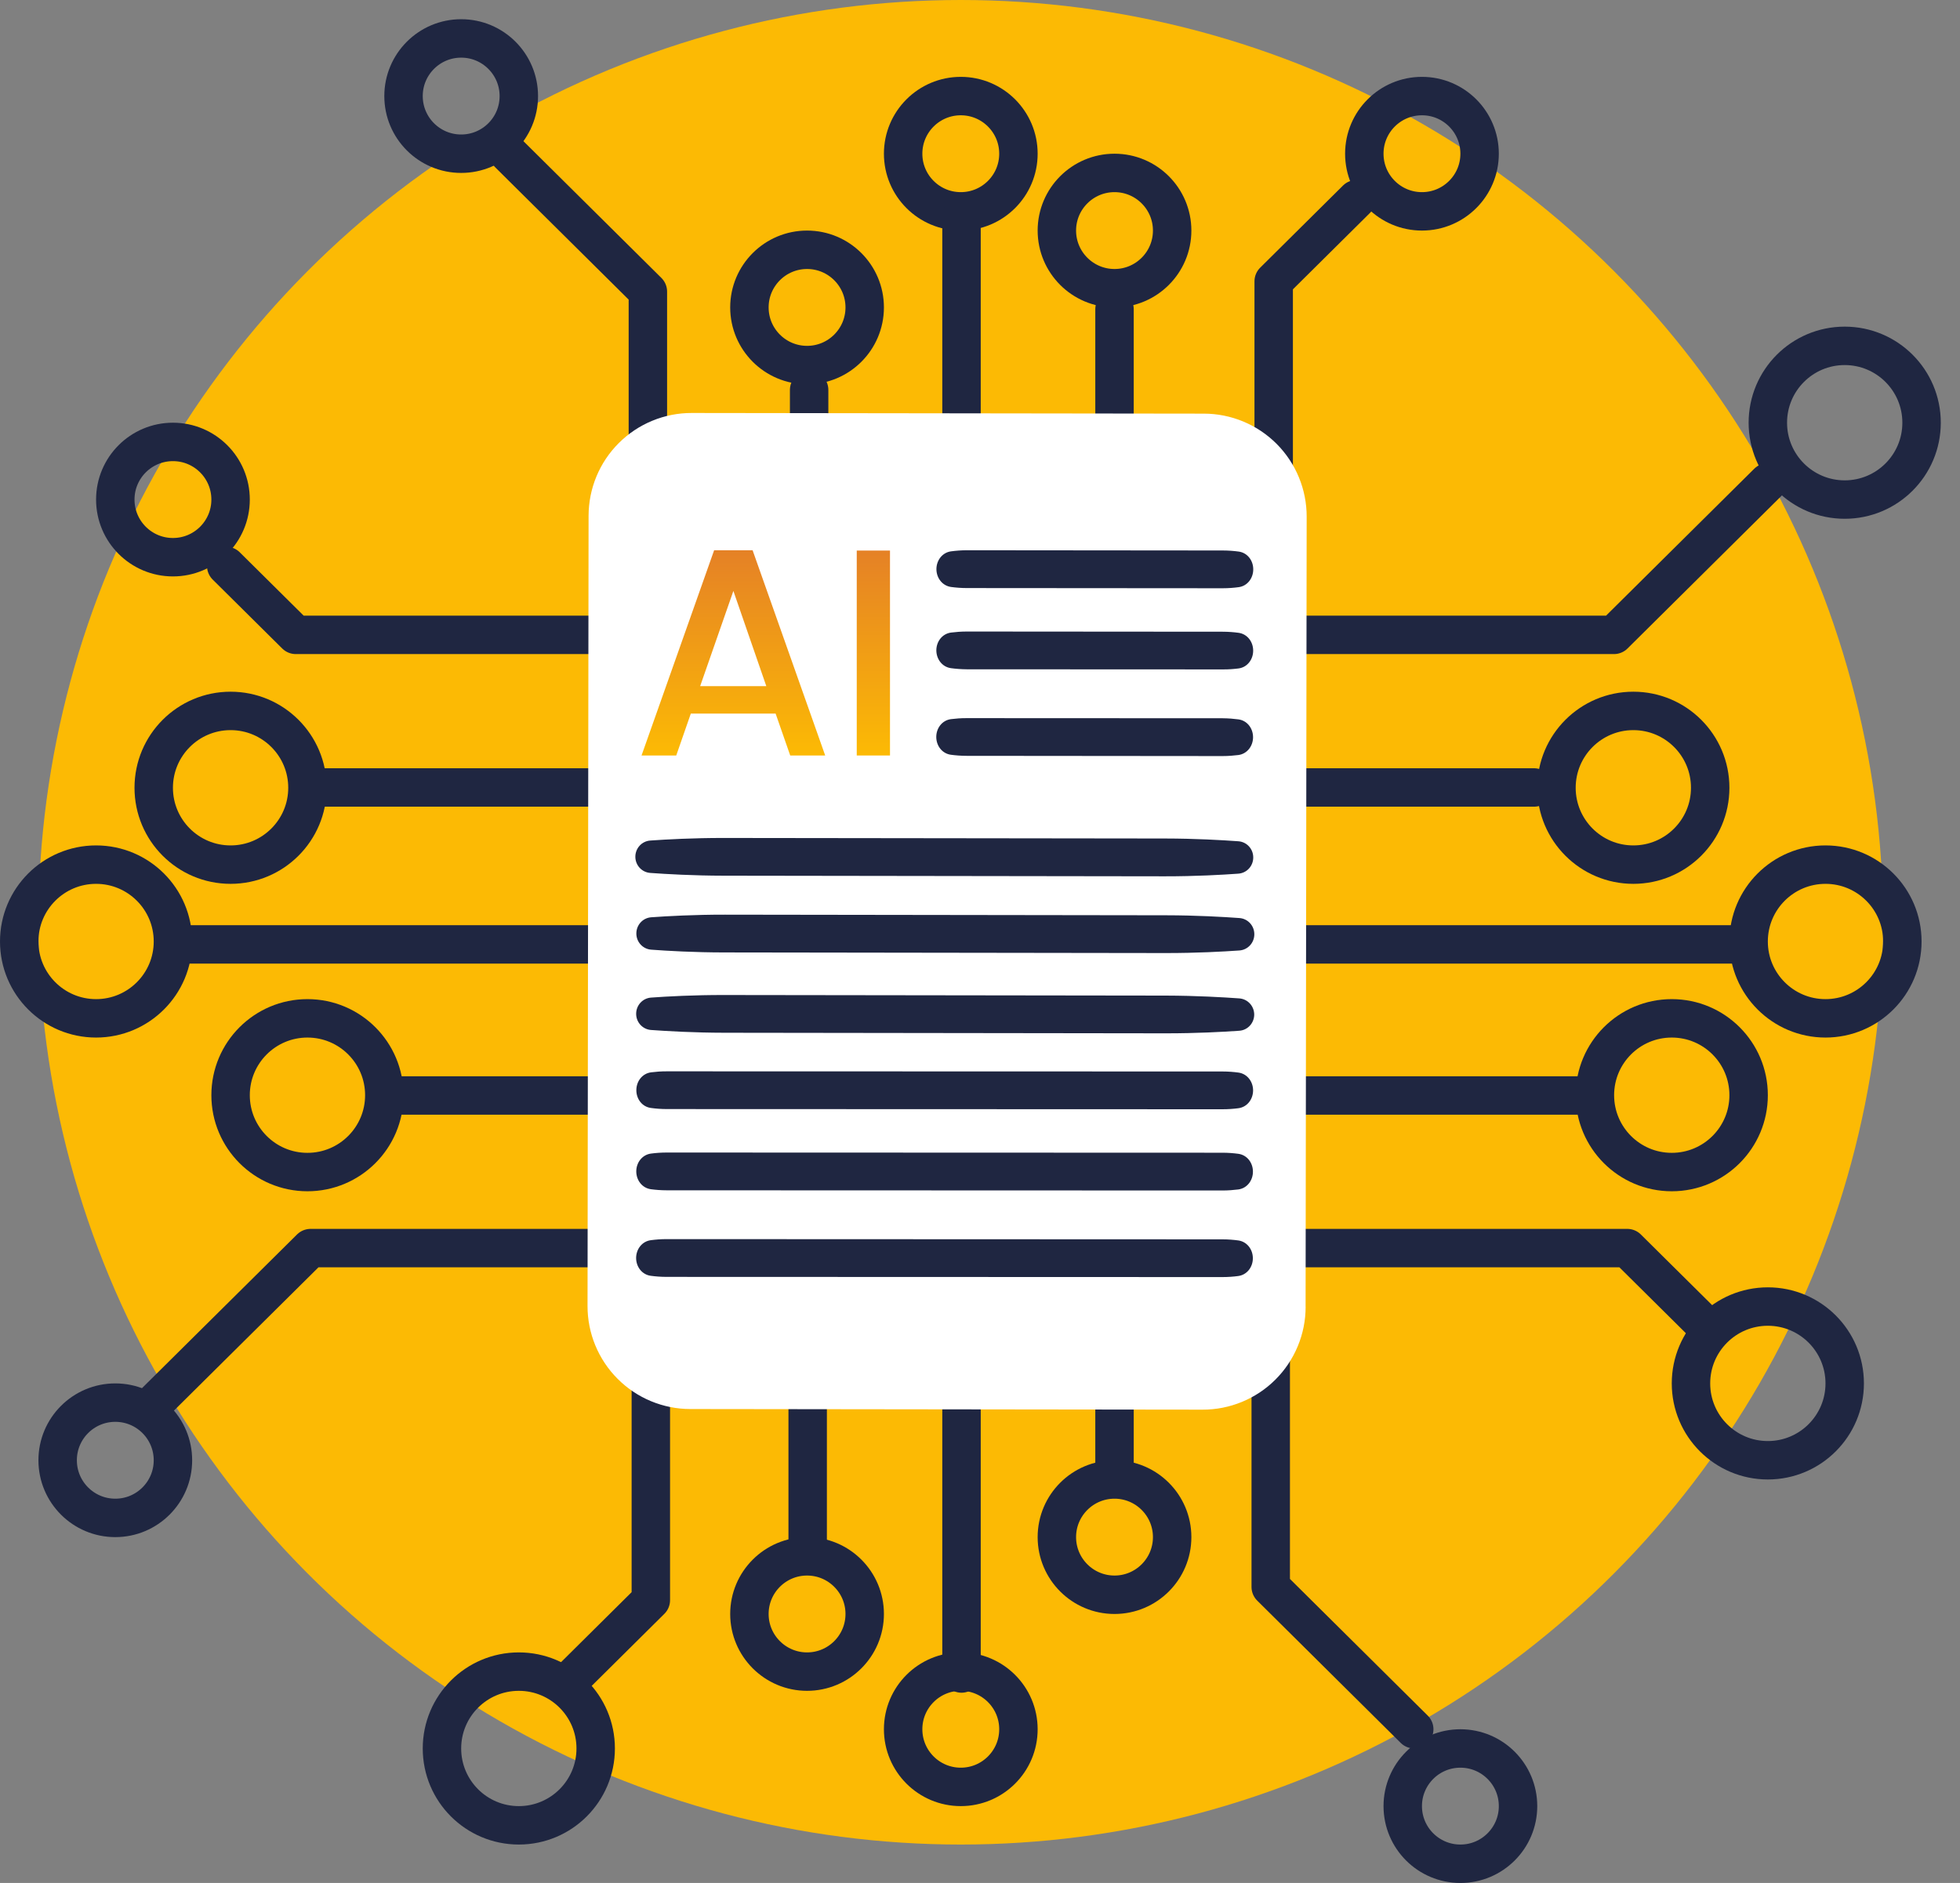
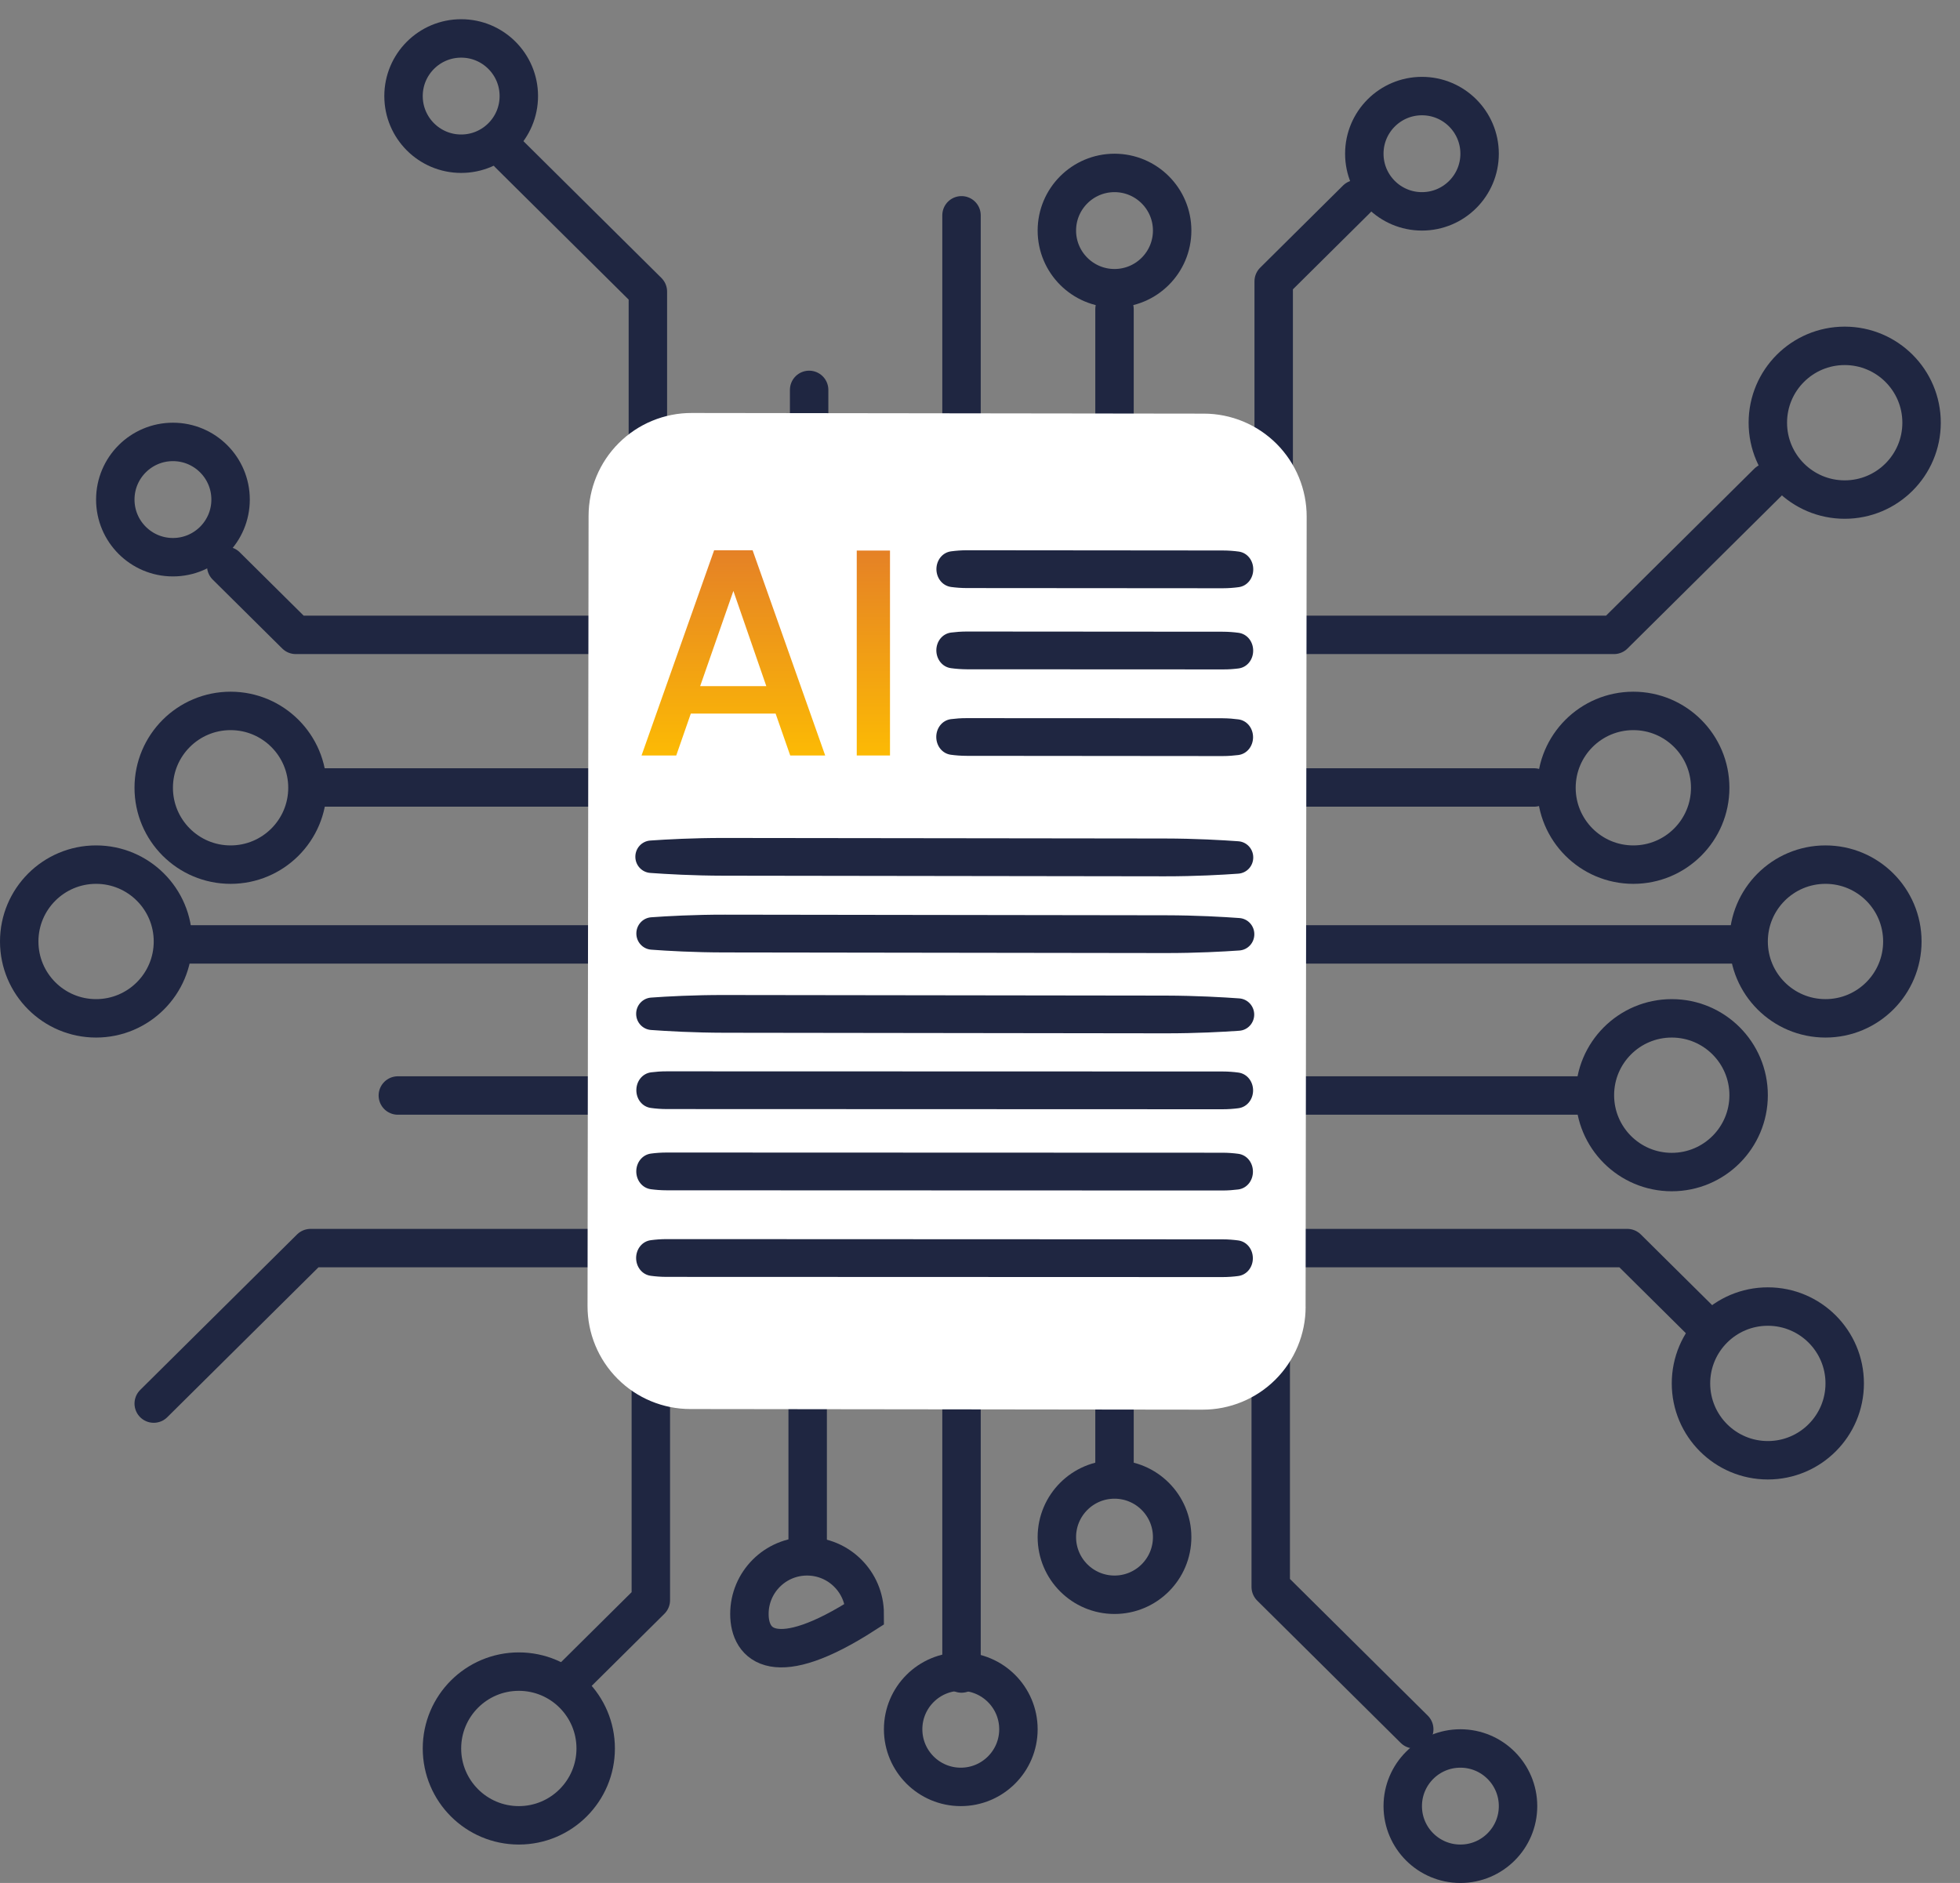
<svg xmlns="http://www.w3.org/2000/svg" width="51" height="49" viewBox="0 0 51 49" fill="none">
  <rect x="0" y="0" width="51" height="49" fill="#808080" stroke="none" />
-   <circle cx="25" cy="24" r="24" fill="#FCBA04" />
  <circle cx="37" cy="4" r="1.5" stroke="#1F2641" />
-   <circle cx="25" cy="4" r="1.5" stroke="#1F2641" />
  <circle cx="25" cy="45" r="1.5" stroke="#1F2641" />
  <circle cx="13.5" cy="45.5" r="2" stroke="#1F2641" />
  <circle cx="38" cy="47" r="1.5" stroke="#1F2641" />
  <circle cx="42.5" cy="20.5" r="2" stroke="#1F2641" />
  <circle cx="43.5" cy="28.5" r="2" stroke="#1F2641" />
-   <circle cx="8" cy="28.5" r="2" stroke="#1F2641" />
  <circle cx="6" cy="20.5" r="2" stroke="#1F2641" />
-   <path d="M21 6.5C21.828 6.5 22.5 7.172 22.5 8C22.5 8.828 21.828 9.5 21 9.5C20.172 9.5 19.5 8.828 19.5 8C19.5 7.172 20.172 6.5 21 6.5Z" stroke="#1F2641" />
  <path d="M29 4.5C29.828 4.5 30.5 5.172 30.5 6C30.5 6.828 29.828 7.5 29 7.5C28.172 7.5 27.5 6.828 27.5 6C27.5 5.172 28.172 4.5 29 4.5Z" stroke="#1F2641" />
  <path d="M29 38.5C29.828 38.5 30.5 39.172 30.5 40C30.5 40.828 29.828 41.5 29 41.5C28.172 41.5 27.5 40.828 27.5 40C27.5 39.172 28.172 38.5 29 38.5Z" stroke="#1F2641" />
-   <path d="M21 40.5C21.828 40.5 22.5 41.172 22.5 42C22.5 42.828 21.828 43.5 21 43.5C20.172 43.5 19.5 42.828 19.5 42C19.5 41.172 20.172 40.5 21 40.5Z" stroke="#1F2641" />
+   <path d="M21 40.5C21.828 40.5 22.5 41.172 22.5 42C20.172 43.5 19.5 42.828 19.5 42C19.5 41.172 20.172 40.5 21 40.5Z" stroke="#1F2641" />
  <circle cx="12" cy="2.5" r="1.5" stroke="#1F2641" />
  <circle cx="4.5" cy="13" r="1.5" stroke="#1F2641" />
-   <circle cx="3" cy="38" r="1.5" stroke="#1F2641" />
  <circle cx="46" cy="36" r="2" stroke="#1F2641" />
  <circle cx="48" cy="11" r="2" stroke="#1F2641" />
  <circle cx="47.5" cy="24.5" r="2" stroke="#1F2641" />
  <circle cx="2.5" cy="24.5" r="2" stroke="#1F2641" />
  <path d="M13.239 4L16.858 7.588V16.134M21.054 10.146V14.149M25.019 5.603V13.5M29 8.047V14.149M35.298 5.183L33.142 7.321V16.134M46 12.551L41.996 16.521H30.678M18.59 16.521H7.696L5.886 14.727M8.389 20.492H16.858M4.577 24.576H16.858M45.461 24.576H33.065M39.917 20.492H31.949M41.111 28.508H32.411M10.352 28.508H16.858M18.59 32.479H8.081L4 36.525M30.216 32.479H42.343L44.268 34.387M33.065 33.057V41.297L36.799 45M16.935 33.057V41.641L14.895 43.664M21.016 35.004V40.419M25.019 35.5V43.549M29 35V38.468" stroke="#1F2641" stroke-linecap="round" stroke-linejoin="round" />
  <path d="M33.973 34.008C33.973 34.36 33.903 34.709 33.768 35.033C33.633 35.358 33.435 35.654 33.186 35.902C32.937 36.151 32.641 36.347 32.316 36.481C31.991 36.615 31.642 36.684 31.29 36.683L17.963 36.667C17.611 36.667 17.263 36.597 16.938 36.462C16.613 36.327 16.318 36.129 16.07 35.88C15.821 35.631 15.624 35.335 15.49 35.01C15.356 34.685 15.287 34.336 15.288 33.984L15.315 13.422C15.316 13.07 15.385 12.722 15.52 12.397C15.655 12.072 15.853 11.777 16.102 11.529C16.352 11.28 16.647 11.083 16.973 10.949C17.298 10.815 17.646 10.746 17.998 10.747L31.325 10.764C31.677 10.764 32.025 10.834 32.35 10.969C32.675 11.104 32.97 11.302 33.219 11.551C33.467 11.801 33.664 12.096 33.798 12.422C33.932 12.747 34.001 13.096 34 13.448L33.972 34.009" fill="white" />
  <path d="M32.61 14.817C32.61 15.048 32.456 15.251 32.228 15.28C32.108 15.296 31.967 15.308 31.816 15.308L25.16 15.303C25.009 15.303 24.869 15.291 24.749 15.275C24.52 15.244 24.366 15.041 24.366 14.81C24.367 14.579 24.521 14.376 24.75 14.347C24.87 14.331 25.011 14.319 25.162 14.319L31.818 14.325C31.968 14.325 32.109 14.337 32.229 14.353C32.458 14.383 32.611 14.586 32.61 14.817ZM32.608 16.932C32.608 17.163 32.455 17.366 32.226 17.395C32.106 17.41 31.965 17.422 31.814 17.42L25.158 17.417C25.007 17.416 24.866 17.404 24.747 17.388C24.518 17.358 24.364 17.154 24.364 16.923C24.365 16.693 24.518 16.491 24.747 16.461C24.867 16.446 25.008 16.434 25.159 16.434L31.814 16.439C31.965 16.439 32.106 16.451 32.226 16.467C32.455 16.497 32.609 16.701 32.608 16.932ZM32.605 19.184C32.605 19.415 32.451 19.618 32.222 19.648C32.102 19.663 31.961 19.675 31.81 19.675L25.154 19.669C25.004 19.669 24.863 19.657 24.744 19.641C24.515 19.611 24.362 19.408 24.362 19.177C24.362 18.947 24.516 18.744 24.744 18.714C24.864 18.699 25.005 18.687 25.155 18.688L31.812 18.691C31.963 18.692 32.104 18.704 32.223 18.72C32.452 18.75 32.605 18.953 32.605 19.184ZM32.606 28.376C32.605 28.607 32.452 28.809 32.223 28.839C32.103 28.855 31.962 28.866 31.81 28.866L17.352 28.861C17.2 28.861 17.058 28.849 16.937 28.832C16.709 28.802 16.557 28.599 16.558 28.369C16.558 28.138 16.712 27.935 16.942 27.905C17.062 27.89 17.203 27.878 17.353 27.879L31.812 27.883C31.963 27.883 32.103 27.895 32.223 27.911C32.452 27.941 32.606 28.145 32.606 28.376ZM32.602 30.489C32.602 30.72 32.449 30.923 32.22 30.953C32.1 30.968 31.959 30.98 31.809 30.98L17.349 30.975C17.198 30.975 17.057 30.963 16.937 30.947C16.709 30.916 16.556 30.713 16.556 30.483C16.556 30.252 16.711 30.049 16.94 30.019C17.06 30.003 17.2 29.992 17.35 29.992L31.81 29.997C31.961 29.997 32.101 30.009 32.221 30.025C32.45 30.056 32.602 30.259 32.602 30.489ZM32.6 32.743C32.6 32.974 32.446 33.177 32.216 33.206C32.097 33.222 31.956 33.233 31.805 33.233L17.345 33.228C17.195 33.228 17.054 33.216 16.934 33.2C16.706 33.17 16.552 32.967 16.552 32.736C16.553 32.506 16.706 32.303 16.935 32.273C17.055 32.257 17.196 32.245 17.347 32.245L31.807 32.251C31.957 32.251 32.097 32.263 32.217 32.279C32.446 32.309 32.6 32.512 32.6 32.743ZM32.61 22.314C32.61 22.535 32.443 22.719 32.222 22.735C31.809 22.765 31.107 22.805 30.307 22.804L18.838 22.788C18.039 22.787 17.334 22.746 16.92 22.716C16.7 22.7 16.532 22.516 16.532 22.295C16.532 22.073 16.7 21.889 16.921 21.873C17.335 21.844 18.04 21.805 18.84 21.806L30.304 21.82C31.103 21.821 31.808 21.862 32.222 21.892C32.443 21.908 32.611 22.093 32.61 22.314ZM32.638 24.312C32.638 24.534 32.47 24.718 32.249 24.734C31.835 24.763 31.131 24.802 30.331 24.801L18.862 24.785C18.063 24.785 17.359 24.744 16.945 24.713C16.725 24.697 16.557 24.512 16.558 24.291C16.558 24.07 16.726 23.885 16.947 23.87C17.36 23.84 18.065 23.801 18.864 23.802L30.333 23.818C31.132 23.819 31.836 23.86 32.25 23.89C32.471 23.906 32.639 24.091 32.638 24.312ZM32.635 26.403C32.634 26.623 32.467 26.808 32.246 26.823C31.832 26.852 31.128 26.891 30.326 26.89L18.858 26.875C18.059 26.874 17.355 26.833 16.941 26.803C16.72 26.787 16.552 26.602 16.553 26.381C16.553 26.16 16.721 25.976 16.941 25.96C17.355 25.93 18.059 25.891 18.859 25.893L30.328 25.908C31.128 25.91 31.833 25.951 32.247 25.981C32.467 25.997 32.635 26.182 32.635 26.403Z" fill="#1F2641" />
  <path d="M20.182 18.57H17.975L17.596 19.66H16.693L18.582 14.319H19.583L21.472 19.66H20.562L20.182 18.57ZM19.94 17.856L19.083 15.378L18.218 17.856H19.94Z" fill="url(#paint0_linear_132_66)" />
  <path d="M23.158 14.327V19.66H22.293V14.327H23.158Z" fill="url(#paint1_linear_132_66)" />
  <defs>
    <linearGradient id="paint0_linear_132_66" x1="19.925" y1="14.319" x2="19.925" y2="19.66" gradientUnits="userSpaceOnUse">
      <stop stop-color="#E58126" />
      <stop offset="1" stop-color="#FCBA04" />
    </linearGradient>
    <linearGradient id="paint1_linear_132_66" x1="19.925" y1="14.319" x2="19.925" y2="19.66" gradientUnits="userSpaceOnUse">
      <stop stop-color="#E58126" />
      <stop offset="1" stop-color="#FCBA04" />
    </linearGradient>
  </defs>
</svg>